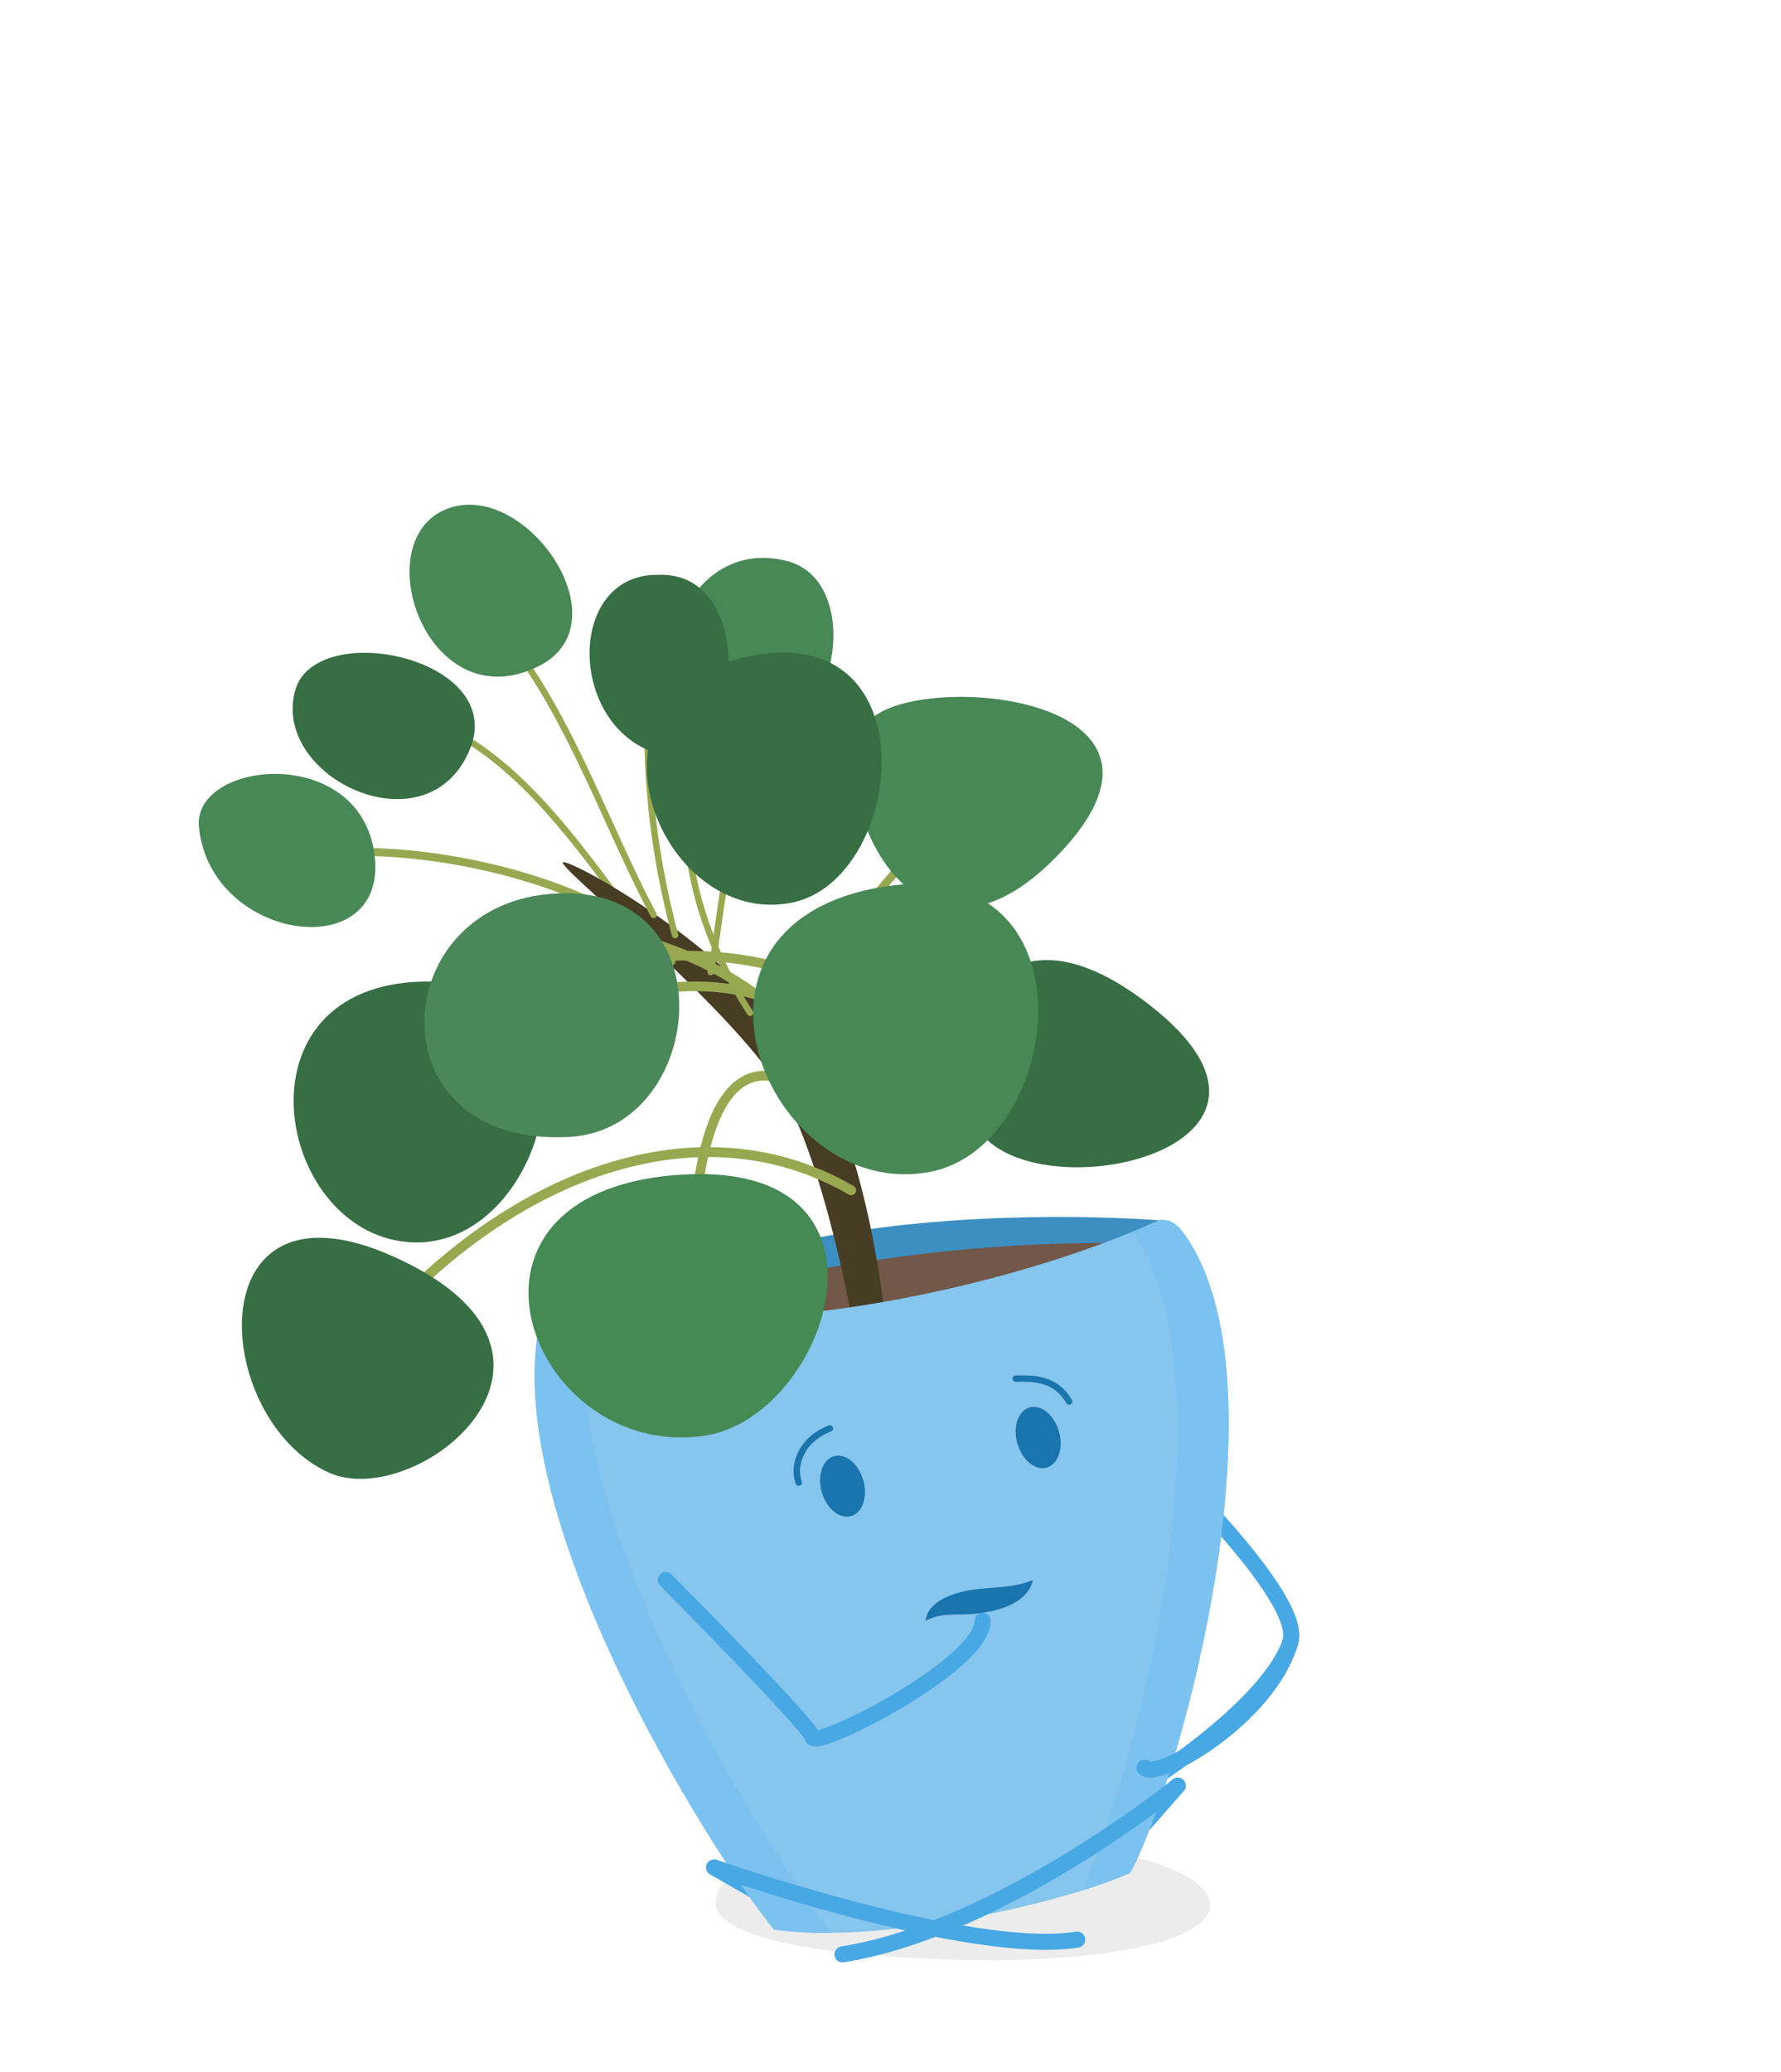
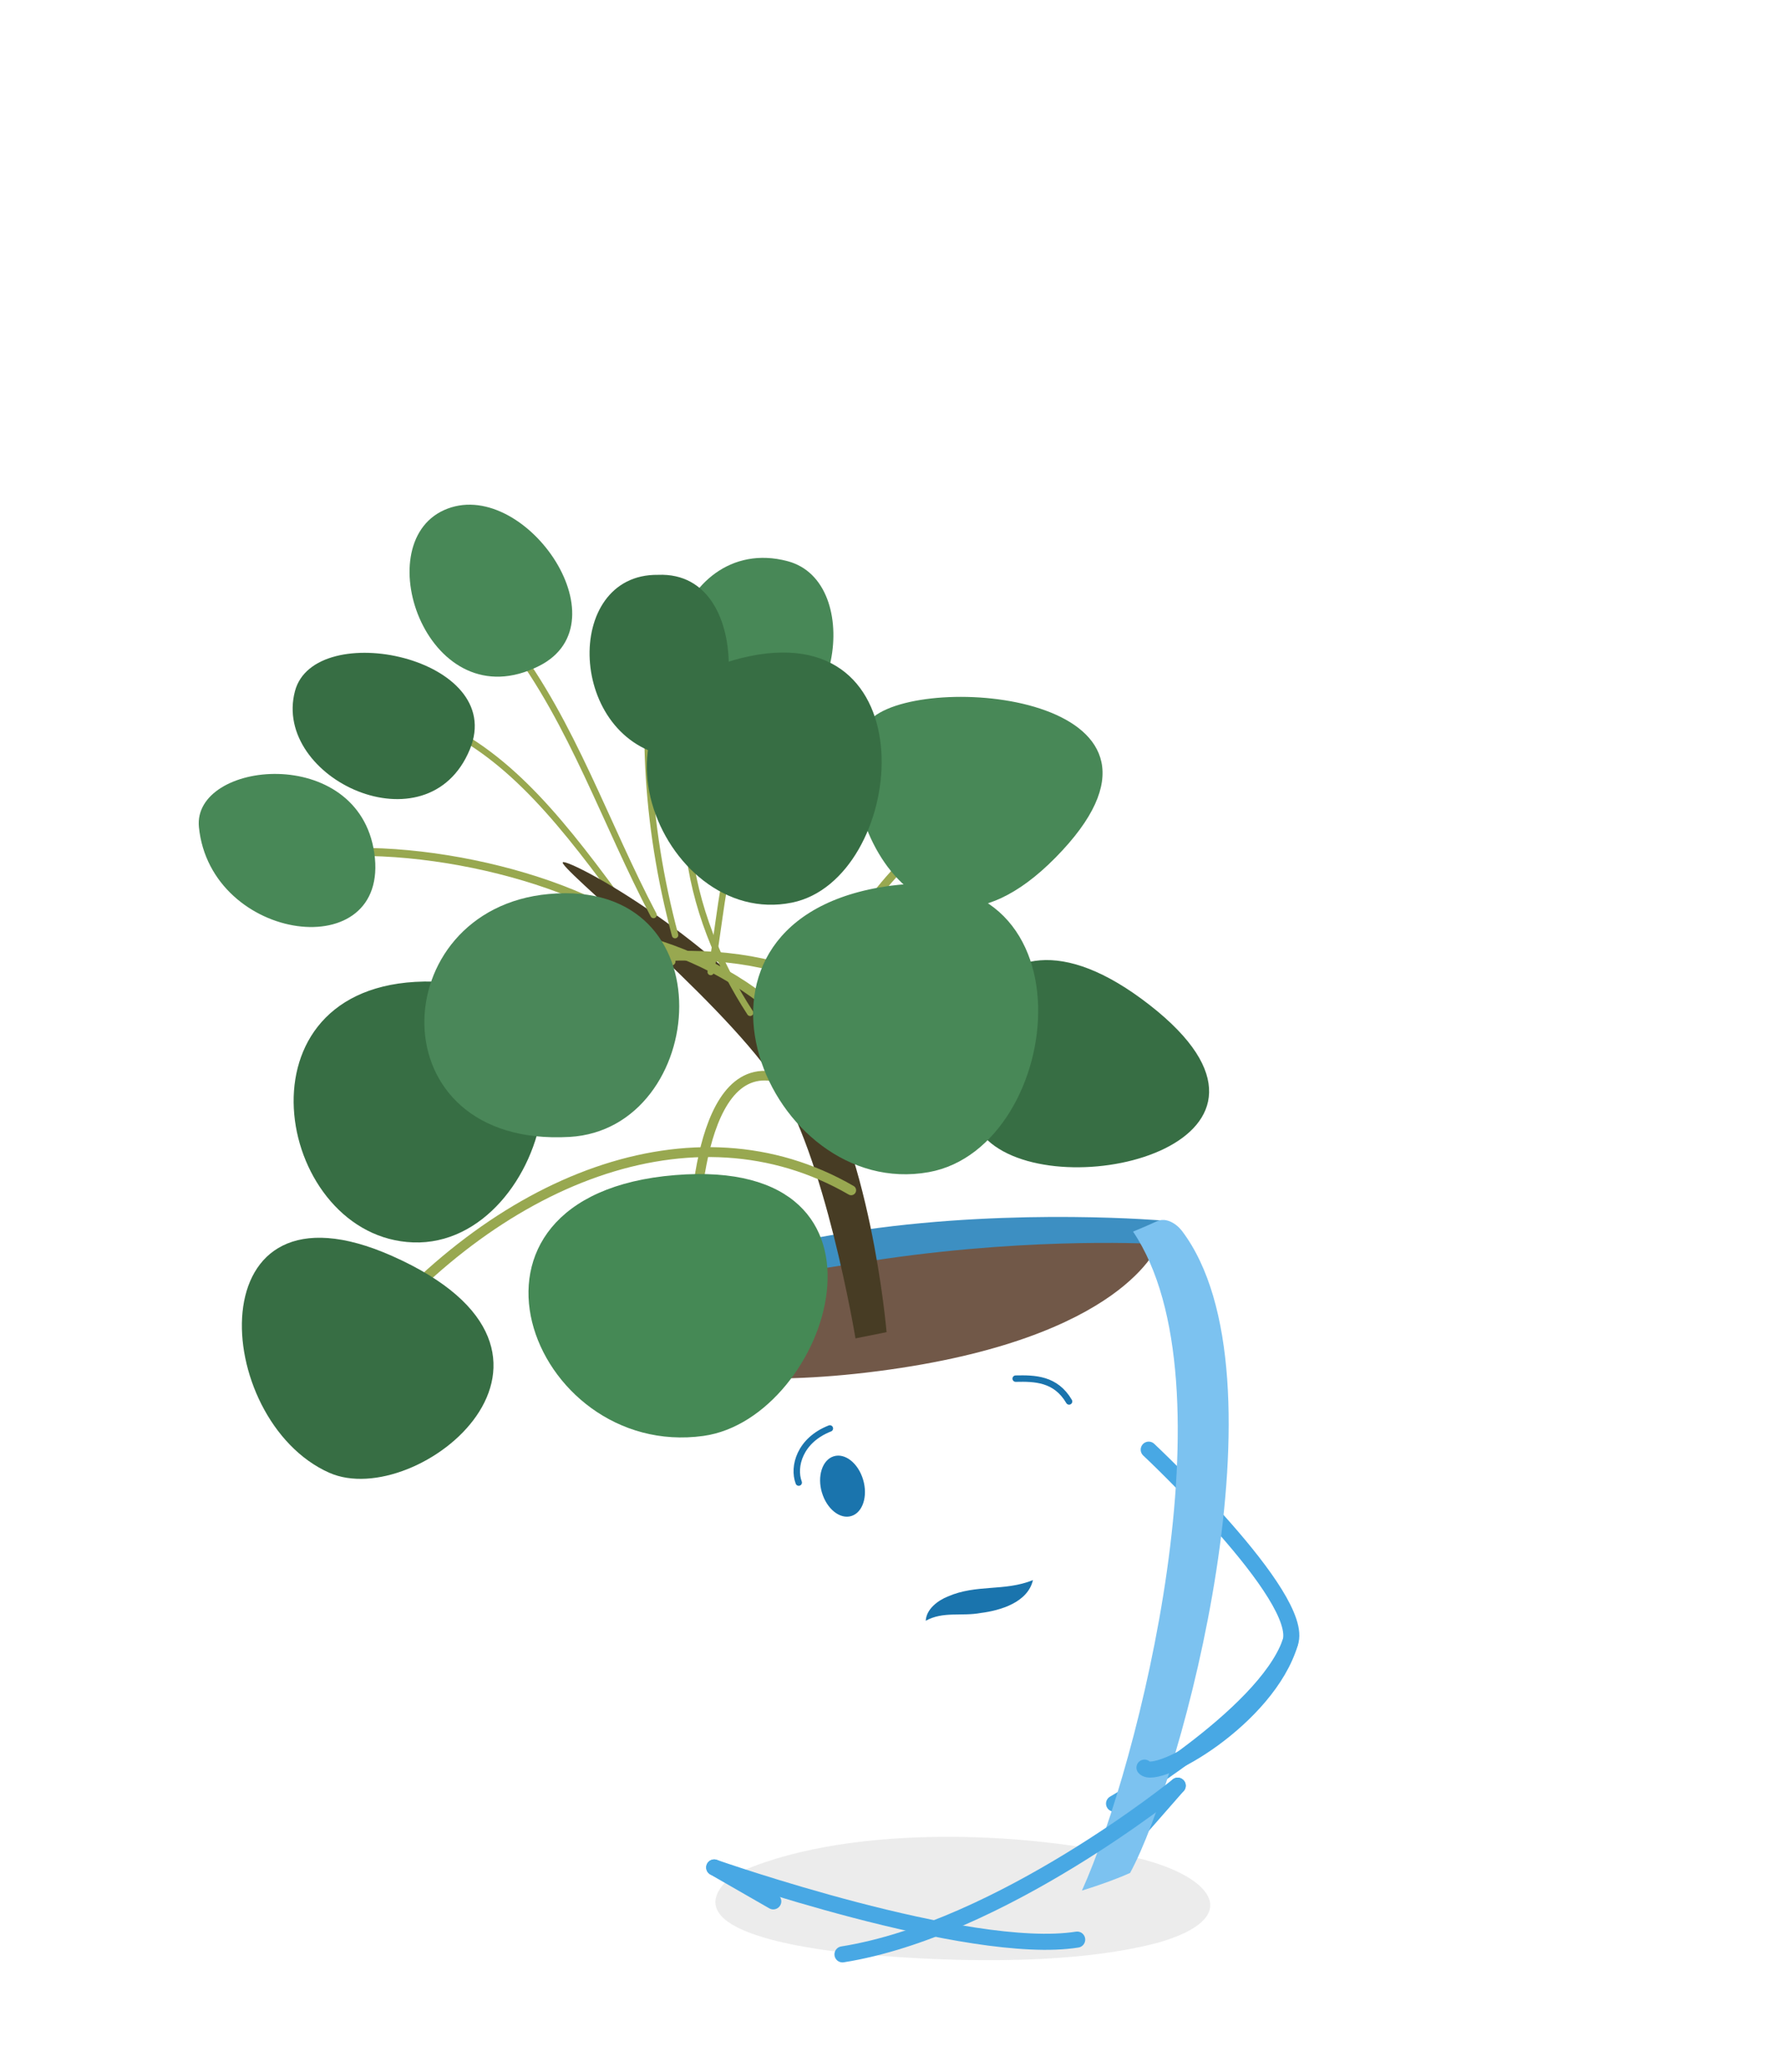
<svg xmlns="http://www.w3.org/2000/svg" width="854" height="993" viewBox="0 0 854 993" fill="none">
  <g clip-path="url(#clip0_127_11958)">
    <path d="M307.223 445.593C275.651 402.05 250.702 368.054 215.858 349.805" stroke="#98A850" stroke-width="3.08" stroke-linecap="round" stroke-linejoin="round" />
    <path d="M141.435 331.248C130.385 373.021 205.078 408.094 225.291 359.161C243.503 315.04 150.791 295.867 141.435 331.248Z" fill="#376E44" />
    <path opacity="0.15" d="M547.818 891.077C582.123 900.009 596.253 919.374 555.095 931.117C512.012 942.436 450.256 940.357 404.593 935.775C380.606 932.965 321.468 923.879 351.23 898.815C402.514 874.098 491.452 876.947 547.857 891.077H547.818Z" fill="#808080" />
    <path fill-rule="evenodd" clip-rule="evenodd" d="M558.521 585.041C558.521 585.041 488.333 578.842 414.371 589.43C340.41 600.056 264.793 628.7 264.793 628.7C264.793 628.7 300.792 659.269 419.146 643.907C537.499 628.546 558.521 585.041 558.521 585.041Z" fill="#3D8FC2" />
    <path fill-rule="evenodd" clip-rule="evenodd" d="M555.518 596.244C555.518 596.244 498.381 592.664 424.459 603.29C350.497 613.916 266.448 632.973 266.448 632.973C266.448 632.973 302.871 672.513 421.224 657.113C539.578 641.751 555.518 596.244 555.518 596.244Z" fill="#715848" />
    <path d="M550.821 694.766C550.821 694.766 626.477 765.721 618.622 787.358C605.763 822.894 534.188 864.397 534.188 864.397" stroke="#48A8E4" stroke-width="7.7" stroke-linecap="round" stroke-linejoin="round" />
-     <path d="M425.113 638.401C425.113 638.401 417.374 546.771 385.572 504.729C343.721 449.366 273.879 412.06 269.952 413.215C266.024 414.37 343.49 476.894 371.211 517.088C395.467 552.238 410.213 641.443 410.213 641.443L425.113 638.44V638.401Z" fill="#473C24" />
+     <path d="M425.113 638.401C425.113 638.401 417.374 546.771 385.572 504.729C343.721 449.366 273.879 412.06 269.952 413.215C266.024 414.37 343.49 476.894 371.211 517.088C395.467 552.238 410.213 641.443 410.213 641.443L425.113 638.44Z" fill="#473C24" />
    <path d="M539.617 884.454L564.72 855.81" stroke="#48A8E4" stroke-width="7.7" stroke-linecap="round" stroke-linejoin="round" />
    <path d="M370.788 911.251L342.451 895.004" stroke="#48A8E4" stroke-width="7.7" stroke-linecap="round" stroke-linejoin="round" />
-     <path d="M566.761 589.93C619.123 659.23 566.568 852.423 541.889 897.622C507.276 913.176 418.722 932.118 371.058 924.726C337.369 882.876 242.886 729.723 257.94 638.555C258.826 633.242 263.061 627.467 268.451 628.237C379.528 644.6 499.383 610.489 554.825 585.233C559.022 583.308 563.989 586.272 566.761 589.891" fill="#86C5ED" />
-     <path d="M257.94 638.555C258.826 633.242 263.061 627.467 268.451 628.237C272.34 628.815 276.228 629.315 280.117 629.739C268.644 724.949 361.047 877.679 398.625 926.304C388.576 926.42 379.181 925.958 371.058 924.687C337.369 882.838 242.886 729.685 257.94 638.517V638.555Z" fill="#7CC2F0" />
    <path d="M543.275 590.276C547.395 588.582 551.245 586.927 554.826 585.271C559.022 583.346 563.989 586.311 566.761 589.93C619.123 659.23 566.568 852.423 541.889 897.622C535.729 900.394 527.836 903.281 518.788 906.092C545.932 846.032 592.172 662.849 543.314 590.276H543.275Z" fill="#7CC2F0" />
    <path d="M403.977 936.66C479.863 924.61 564.72 855.81 564.72 855.81" stroke="#48A8E4" stroke-width="7.7" stroke-linecap="round" stroke-linejoin="round" />
    <path d="M516.516 929.577C464.501 937.816 342.489 895.004 342.489 895.004" stroke="#48A8E4" stroke-width="7.7" stroke-linecap="round" stroke-linejoin="round" />
    <path d="M394.119 715.324C396.468 723.217 402.782 728.26 408.249 726.566C413.716 724.872 416.219 717.057 413.871 709.164C411.522 701.272 405.208 696.228 399.74 697.961C394.312 699.655 391.771 707.47 394.119 715.363" fill="#1A74AD" />
-     <path d="M487.91 692.032C490.258 699.963 496.611 705.007 502.078 703.313C507.545 701.58 510.087 693.765 507.699 685.834C505.351 677.903 498.998 672.859 493.531 674.592C488.064 676.324 485.523 684.14 487.91 692.032Z" fill="#1A74AD" />
    <path d="M487.023 660.731C496.148 660.539 506.197 660.693 512.627 671.665" stroke="#1A74AD" stroke-width="3.08" stroke-linecap="round" stroke-linejoin="round" />
    <path d="M382.993 710.55C380.105 702.889 383.532 690.222 397.931 684.601" stroke="#1A74AD" stroke-width="3.08" stroke-linecap="round" stroke-linejoin="round" />
    <path d="M443.902 776.77C444.172 771.188 449.678 767.068 454.49 765.143C468.274 759.137 481.557 762.833 495.302 757.289C492.799 768.031 479.632 771.842 470.314 773.036C460.997 774.768 452.334 772.112 443.902 776.77Z" fill="#1A74AD" />
-     <path d="M397.971 496.375C329.592 435.429 211.431 504.113 187.906 567.638" stroke="#98A850" stroke-width="4.62" stroke-linecap="round" stroke-linejoin="round" />
    <path d="M408.134 570.449C332.902 526.906 237.418 564.212 169.348 649.567" stroke="#98A850" stroke-width="4.74" stroke-linecap="round" stroke-linejoin="round" />
    <path d="M394.004 471.542C348.764 448.365 266.641 454.564 224.559 493.41" stroke="#98A850" stroke-width="4.62" stroke-linecap="round" stroke-linejoin="round" />
    <path d="M321.968 460.801C298.597 427.344 213.547 403.359 153.793 409.134" stroke="#98A850" stroke-width="3.86" stroke-linecap="round" stroke-linejoin="round" />
    <path d="M401.088 516.01C365.128 464.574 306.105 439.664 243.386 445.401" stroke="#98A850" stroke-width="4.62" stroke-linecap="round" stroke-linejoin="round" />
    <path d="M405.131 538.956C345.146 476.509 334.596 554.895 332.902 588.659" stroke="#98A850" stroke-width="4.62" stroke-linecap="round" stroke-linejoin="round" />
    <path d="M377.256 527.598C384.379 472.774 434.161 380.913 495.225 386.958" stroke="#98A850" stroke-width="3.86" stroke-linecap="round" stroke-linejoin="round" />
    <path d="M418.914 343.53C390.076 366.053 432.967 485.172 506.043 411.098C581.352 334.829 447.02 321.585 418.914 343.53Z" fill="#488857" />
    <path d="M157.836 705.815C200.149 724.641 293.862 648.873 188.021 601.942C93.693 560.131 101.162 680.597 157.836 705.815Z" fill="#376E44" />
    <path d="M392.311 523.325C422.034 494.566 504.427 505.808 537.076 530.987" stroke="#98A850" stroke-width="3.14" stroke-linecap="round" stroke-linejoin="round" />
    <path d="M475.282 547.965C512.705 578.033 634.409 546.579 551.361 481.745C465.695 414.87 443.095 522.093 475.282 547.965Z" fill="#376E44" />
    <path d="M359.699 485.402C329.86 439.664 312.227 373.059 353.654 311.344" stroke="#98A850" stroke-width="3.08" stroke-linecap="round" stroke-linejoin="round" />
    <path d="M377.68 268.955C322.854 254.364 298.136 344.261 358.121 352.308C401.782 358.16 415.296 278.965 377.68 268.955Z" fill="#488857" />
    <path d="M445.441 561.748C511.202 549.813 527.219 406.554 421.532 425.342C313.574 444.515 368.438 575.723 445.441 561.748Z" fill="#488857" />
    <path d="M323.7 448.173C309.416 394.697 306.644 341.105 315.615 287.089" stroke="#98A850" stroke-width="3.08" stroke-linecap="round" stroke-linejoin="round" />
    <path d="M315.499 275.501C269.528 274.923 272.069 355.157 321.967 362.742C355.117 367.785 364.281 273.422 315.499 275.501Z" fill="#376E44" />
    <path d="M340.796 465.844C347.534 432.503 346.032 390.076 376.795 364.243" stroke="#98A850" stroke-width="3.08" stroke-linecap="round" stroke-linejoin="round" />
    <path d="M379.798 432.58C433.969 421.492 446.79 296.906 359.738 314.424C270.877 332.326 316.386 445.555 379.798 432.58Z" fill="#376E44" />
    <path d="M313.382 438.51C290.396 394.928 274.572 346.726 244.888 307.764" stroke="#98A850" stroke-width="3.08" stroke-linecap="round" stroke-linejoin="round" />
    <path d="M212.931 244.469C175.739 261.217 205.693 345.801 258.517 319.159C300.291 298.1 250.547 227.568 212.931 244.469Z" fill="#488857" />
    <path d="M198.147 595.435C264.37 597.745 296.595 464.882 199.032 470.58C110.402 475.777 133.464 593.164 198.147 595.435Z" fill="#376E44" />
    <path d="M273.11 544.885C339.833 541.073 349.921 420.568 263.177 428.461C183.979 435.66 179.936 550.198 273.11 544.885Z" fill="#4A8759" />
    <path d="M95.386 396.429C100.969 451.869 187.367 463.227 179.474 408.788C171.851 356.235 92.191 364.513 95.386 396.429Z" fill="#488857" />
    <path d="M337.292 688.182C397.663 679.827 439.167 553.817 323.778 563.172C205.809 572.72 254.206 699.693 337.292 688.182Z" fill="#458955" />
    <path d="M618.623 787.357C607.804 823.74 554.402 853.847 548.781 847.148" stroke="#48A8E4" stroke-width="7.7" stroke-linecap="round" stroke-linejoin="round" />
-     <path d="M319.272 757.251C319.272 757.251 388.306 826.628 389.653 832.596C391.001 838.563 471.2 798.215 471.2 776.771" stroke="#48A8E4" stroke-width="7.7" stroke-linecap="round" stroke-linejoin="round" />
  </g>
  <defs>
    <clipPath id="clip0_127_11958">
      <rect width="854" height="993" fill="white" />
    </clipPath>
  </defs>
</svg>